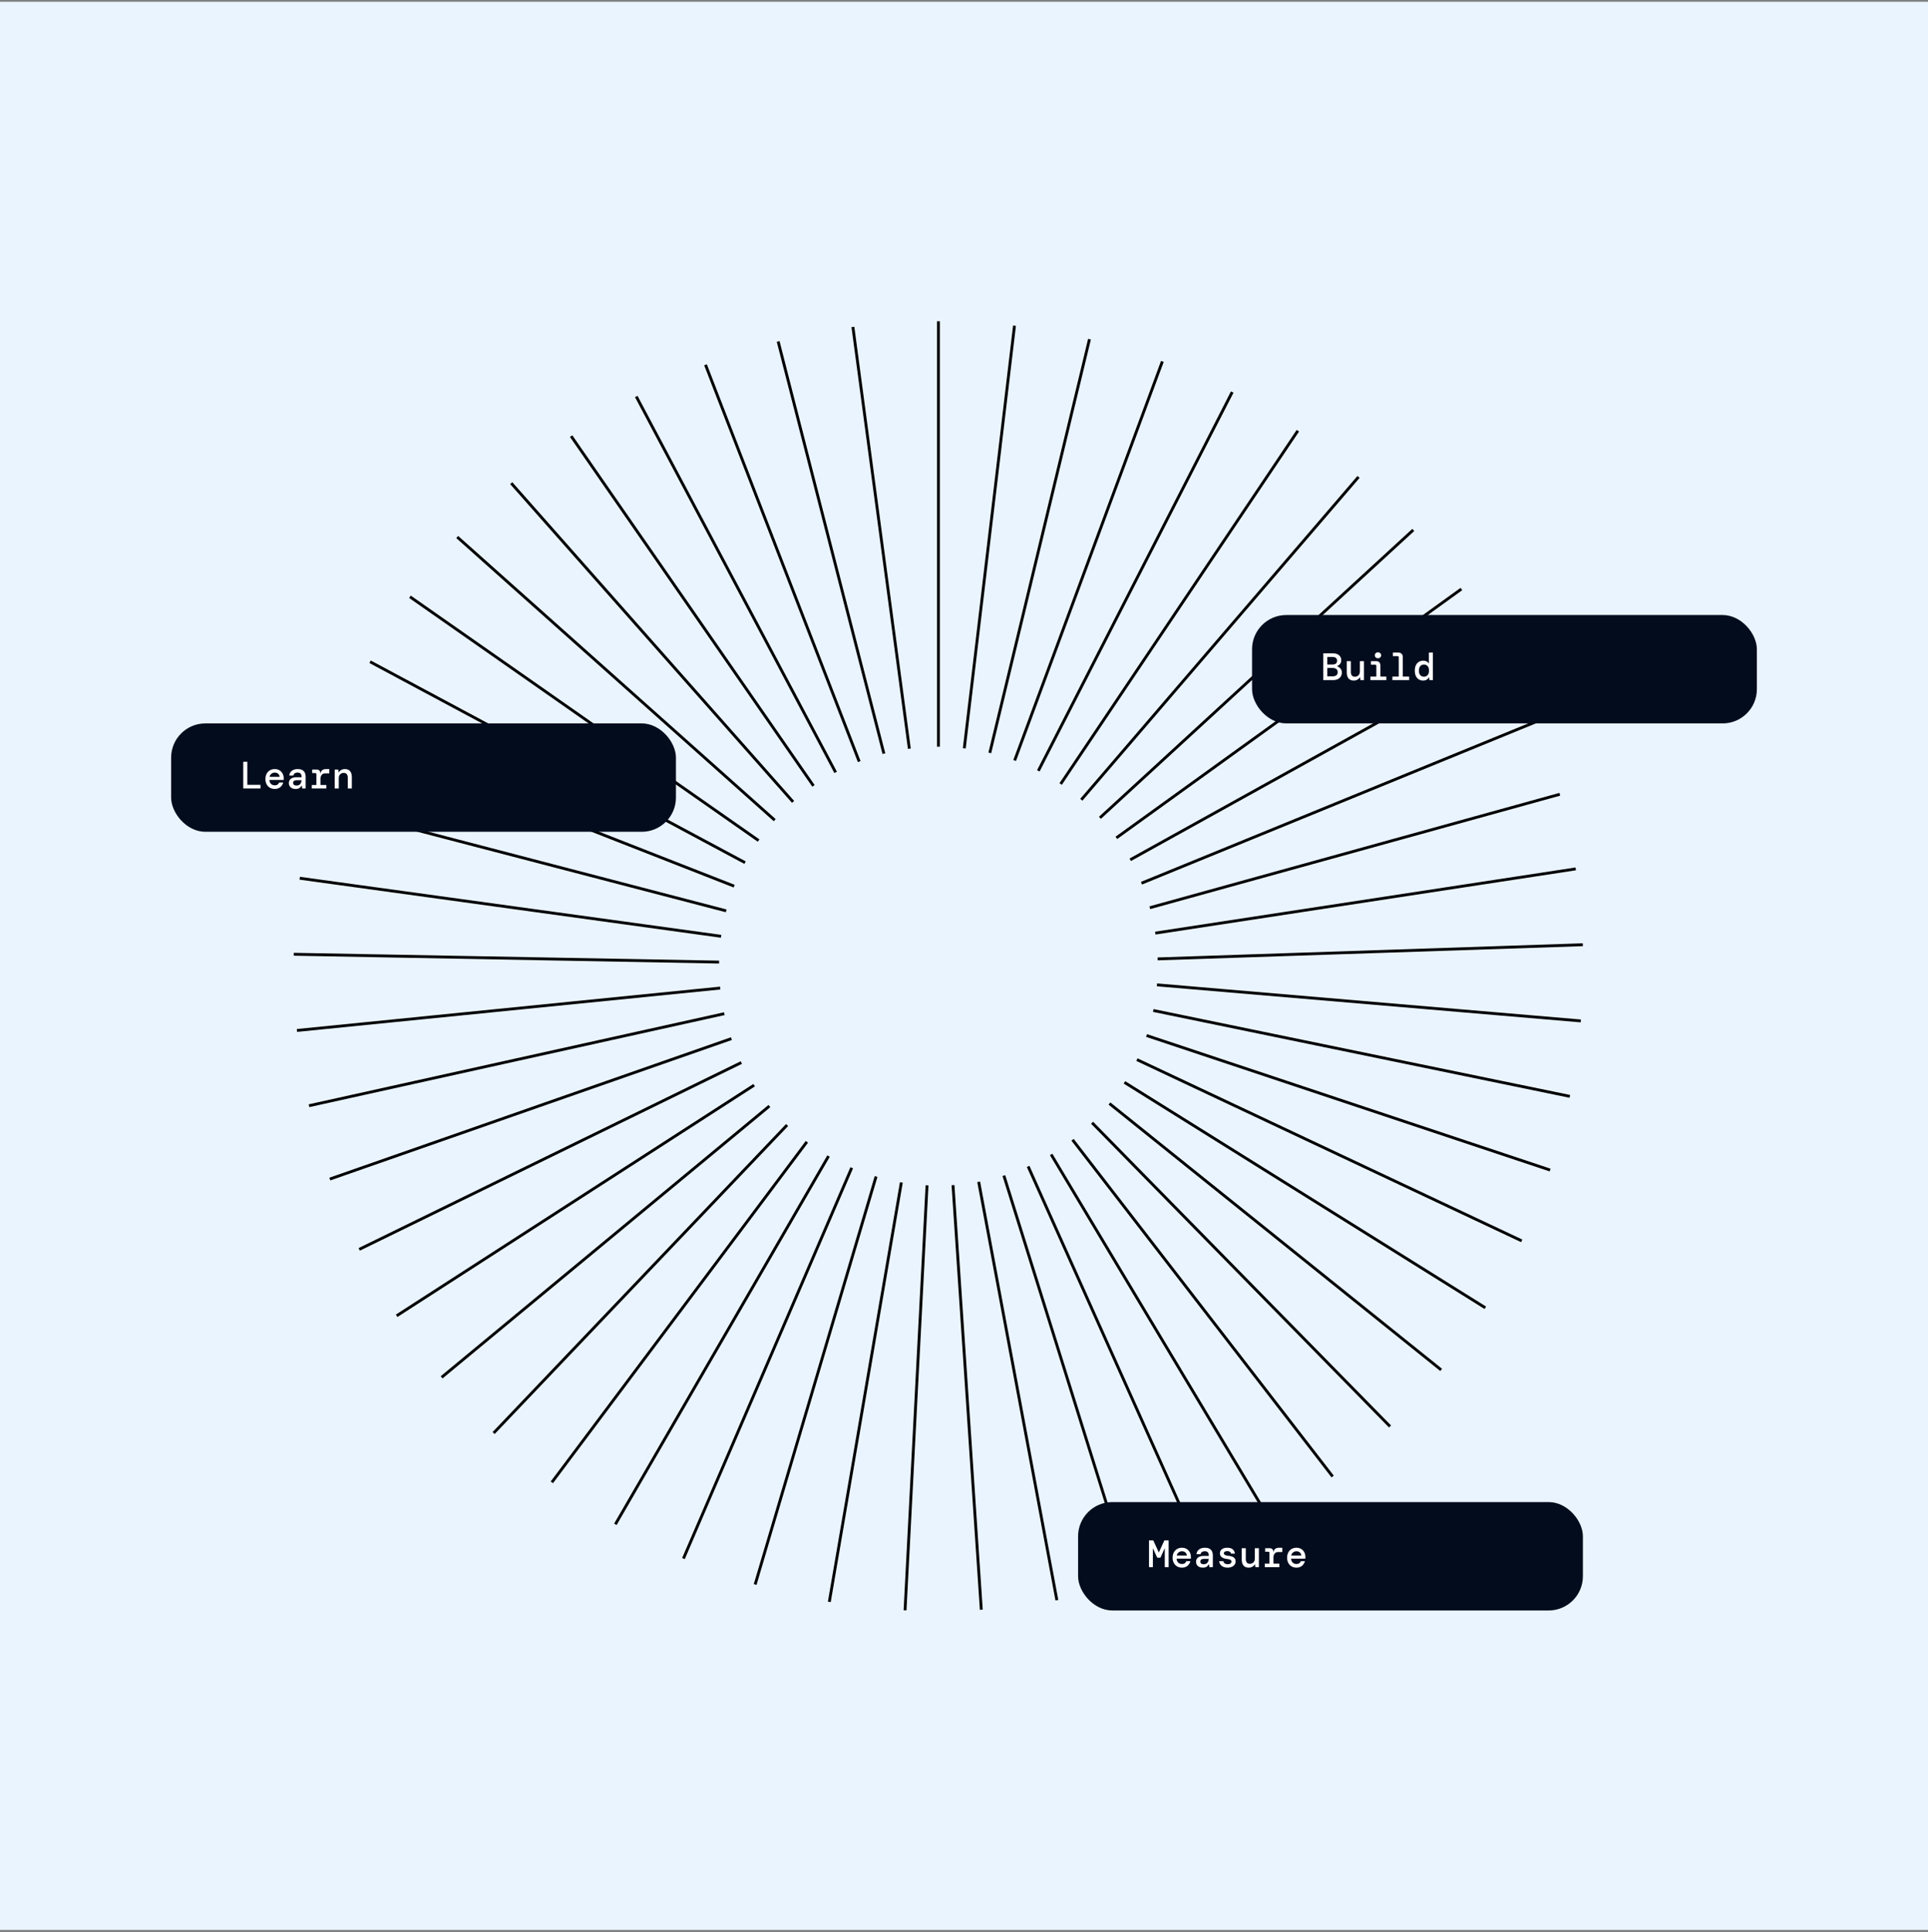
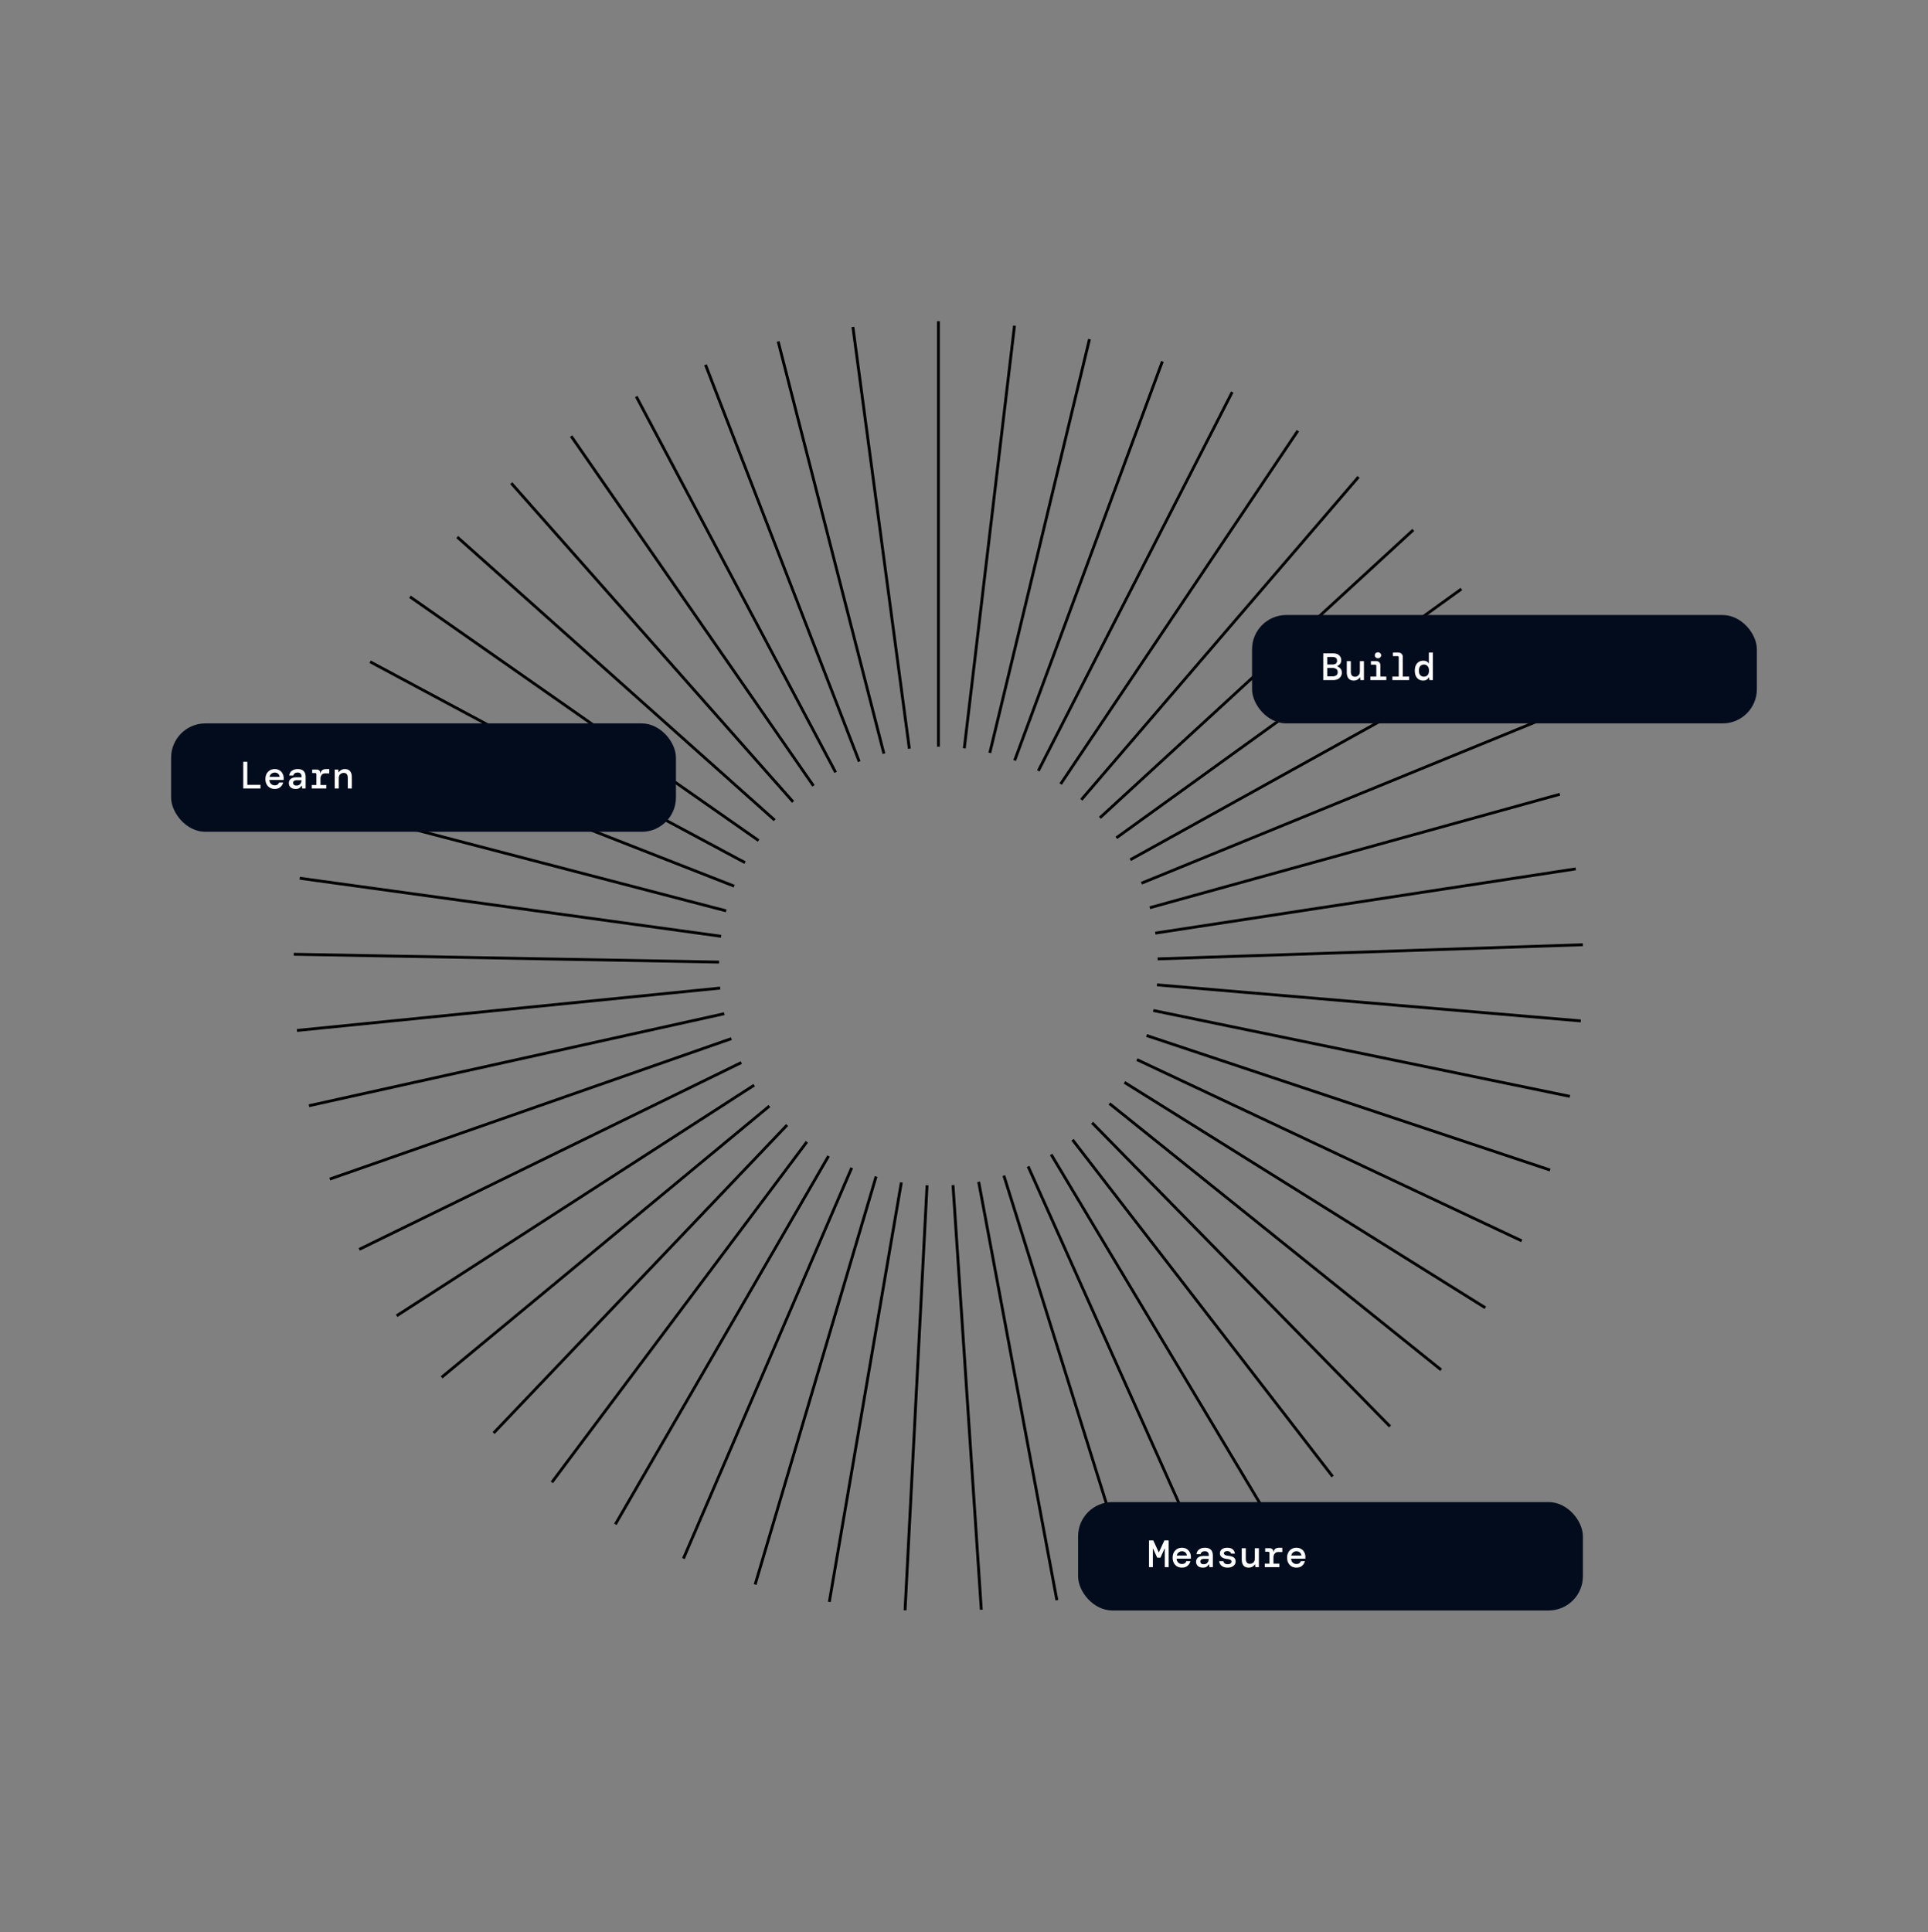
<svg xmlns="http://www.w3.org/2000/svg" width="500" height="501" fill="none">
  <rect width="100%" height="100%" fill="#808080" stroke="none" />
-   <path fill="#EAF4FF" d="M0 .461h500v500H0z" />
  <g stroke="#000" stroke-miterlimit="10" stroke-width=".74" clip-path="url(#a)">
    <path d="M243.365 193.641V83.301m6.708 110.756L263.096 84.46m-6.402 110.777 25.85-107.28M263.14 197.204l38.305-103.476M269.28 199.893l50.279-98.23m-44.488 101.64 61.51-91.608m-56.157 95.695 71.89-83.716m-67.061 88.394 81.264-74.646m-77.003 79.848 89.48-64.525m-85.874 70.208 96.472-53.509m-93.566 59.586 102.109-41.771m-99.946 48.131 106.327-29.421M299.609 241.97l109.037-16.656m-108.425 23.344 110.26-3.672m-110.435 10.405 109.911 9.355m-110.872-2.711 108.031 22.274m-109.779-15.782 104.666 34.886m-107.157-28.634 99.793 46.995M291.612 280.68l93.587 58.449m-97.477-52.962 86.028 69.071m-90.529-64.088 77.265 78.755m-82.334-74.339 67.454 87.323m-73.004-83.52 56.659 94.668m-62.625-91.564 45.101 100.7m-51.394-98.318 32.93 105.313M253.81 306.473l20.277 108.481m-26.942-107.629 7.342 110.099m-14.072-110.055-5.703 110.209m-.962-110.952-18.682 108.766m12.127-110.296-31.356 105.793m25.041-108.066-43.636 101.334m37.627-104.373-55.283 95.498m49.668-99.192-66.143 88.307m61.008-92.656-76.107 79.869m71.518-84.788-85 70.34m81.045-75.76-92.714 59.804m89.393-65.663-99.094 48.438m96.515-54.645L85.536 305.752m102.306-42.886L80.138 286.735m106.633-30.514L77.014 267.216m109.473-17.727-110.304-2.033m110.828-4.656L77.735 227.74m110.587 8.459L81.581 208.352m108.817 21.442-102.7-40.24m105.519 34.142L95.98 171.608m100.755 46.361-90.419-63.213m94.593 57.924-82.335-73.422m87.098 68.678-73.091-82.645m78.379 78.492-62.843-90.689m68.59 87.192-51.699-97.465m57.817 94.668L182.969 94.603m46.258 100.831L201.804 88.548m34.022 105.596-14.64-109.356" />
  </g>
  <rect width="130.917" height="28.107" x="44.379" y="187.592" fill="#030C1D" rx="8.876" />
  <path fill="#fff" d="M63.087 204.468v-6.932h1.05v5.991h3.416v.941h-4.466Zm8.166.119c-.475 0-.894-.106-1.257-.317a2.291 2.291 0 0 1-.852-.901c-.205-.383-.307-.829-.307-1.337 0-.515.1-.968.297-1.357a2.27 2.27 0 0 1 .852-.911c.37-.218.795-.327 1.277-.327.476 0 .885.109 1.228.327.344.211.608.495.793.851.191.357.287.75.287 1.179v.218c0 .072-.004.155-.01.247h-3.694c.033.456.181.803.446 1.04.264.231.574.347.93.347.31 0 .555-.063.733-.188.185-.132.32-.311.406-.535h1.06a2.268 2.268 0 0 1-.743 1.188c-.376.317-.858.476-1.446.476Zm0-4.239c-.323 0-.61.099-.861.297-.251.192-.413.462-.485.812h2.614a1.151 1.151 0 0 0-.386-.802c-.231-.205-.525-.307-.882-.307Zm5.433 4.239c-.39 0-.716-.066-.98-.198a1.454 1.454 0 0 1-.594-.545 1.492 1.492 0 0 1-.198-.753c0-.482.175-.858.525-1.129.356-.27.858-.406 1.505-.406h1.267v-.109c0-.739-.343-1.109-1.03-1.109-.283 0-.524.063-.722.188-.192.119-.32.314-.387.585h-1.05c.053-.515.275-.921.664-1.219.396-.303.895-.455 1.496-.455.726 0 1.254.178 1.584.535.33.356.495.848.495 1.475v3.021h-.891l-.09-.723h-.069a2.223 2.223 0 0 1-.544.594c-.218.165-.545.248-.98.248Zm.198-.882c.43 0 .75-.129.961-.386.218-.264.337-.597.357-1h-1.15c-.376 0-.643.063-.801.188-.152.119-.228.287-.228.505 0 .218.076.39.228.515.158.119.37.178.633.178Zm3.978.763v-.911h1.198v-2.763c0-.218-.106-.327-.317-.327h-.782v-.911h1.178c.27 0 .492.079.664.237.171.152.257.367.257.644v.119h.05c.072-.37.228-.647.465-.832.245-.191.598-.287 1.06-.287h.762v1.109h-1.07c-.389 0-.69.135-.9.406a1.531 1.531 0 0 0-.317.971v1.634h1.525v.911h-3.773Zm5.948 0v-4.912h.91l.09.733h.05c.131-.238.336-.439.613-.604.278-.166.598-.248.961-.248.6 0 1.053.182 1.357.545.303.363.455.898.455 1.604v2.882h-1.05v-2.753c0-.41-.085-.727-.257-.951-.172-.224-.442-.337-.812-.337-.363 0-.667.122-.911.367-.238.244-.357.597-.357 1.059v2.615h-1.05Z" />
  <rect width="130.917" height="28.107" x="324.704" y="159.485" fill="#030C1D" rx="8.876" />
  <path fill="#fff" d="M343.165 176.361v-6.932h2.476c.719 0 1.264.165 1.634.495.37.33.554.756.554 1.278 0 .402-.105.729-.316.98a1.877 1.877 0 0 1-.733.545v.069c.33.119.614.314.851.584.238.265.357.614.357 1.05 0 .357-.089.684-.268.981-.171.29-.425.521-.762.693-.337.172-.749.257-1.238.257h-2.555Zm1.05-4.04h1.297c.403 0 .71-.079.921-.238.211-.165.317-.412.317-.743 0-.653-.419-.98-1.258-.98h-1.277v1.961Zm0 3.07h1.366c.43 0 .76-.093.991-.277.231-.185.346-.456.346-.813 0-.349-.122-.617-.366-.802-.244-.191-.574-.287-.99-.287h-1.347v2.179Zm6.869 1.089c-.594 0-1.047-.181-1.357-.545-.304-.369-.456-.904-.456-1.604v-2.882h1.05v2.753c0 .403.086.72.258.951.178.225.449.337.812.337.363 0 .667-.122.911-.367.244-.244.366-.597.366-1.059v-2.615h1.05v4.912h-.911l-.089-.733h-.05a1.63 1.63 0 0 1-.614.605 1.86 1.86 0 0 1-.97.247Zm6.274-5.783a.834.834 0 0 1-.584-.218.755.755 0 0 1-.228-.555.72.72 0 0 1 .228-.544.83.83 0 0 1 .584-.218.81.81 0 0 1 .585.218.707.707 0 0 1 .237.544.741.741 0 0 1-.237.555.813.813 0 0 1-.585.218Zm-1.97 5.664v-.911h1.545v-2.763c0-.218-.106-.327-.317-.327h-1.09v-.911h1.278c.409 0 .706.096.891.288.192.184.287.481.287.891v2.822h1.545v.911h-4.139Zm5.71 0v-.911h1.644v-4.981c0-.218-.106-.327-.317-.327h-1.188v-.911h1.376c.383 0 .674.102.872.307.204.198.307.489.307.872v5.04h1.654v.911h-4.348Zm7.968.119a2.12 2.12 0 0 1-1.099-.287 2.074 2.074 0 0 1-.772-.872c-.185-.382-.278-.854-.278-1.416 0-.561.096-1.033.287-1.416.192-.383.449-.67.773-.861.33-.198.696-.297 1.099-.297.376 0 .687.072.931.217.244.139.426.317.545.535v-2.852h1.049v7.13h-.901l-.089-.723h-.059a1.528 1.528 0 0 1-.565.614c-.237.152-.544.228-.921.228Zm.218-1c.376 0 .687-.132.931-.396.251-.264.376-.657.376-1.179 0-.528-.125-.921-.376-1.178a1.213 1.213 0 0 0-.931-.396c-.376 0-.69.132-.941.396-.244.264-.366.66-.366 1.188 0 .522.122.915.366 1.179.251.257.565.386.941.386Z" />
  <rect width="130.917" height="28.107" x="279.586" y="389.515" fill="#030C1D" rx="8.876" />
  <path fill="#fff" d="M297.98 406.391v-6.933h1.109l1.436 3.13 1.436-3.13h1.109v6.933h-1v-4.932l-1.129 2.476h-.832l-1.129-2.466v4.922h-1Zm8.543.118c-.476 0-.895-.105-1.258-.316a2.292 2.292 0 0 1-.852-.902c-.204-.383-.307-.828-.307-1.337 0-.515.099-.967.297-1.356.205-.39.489-.694.852-.911a2.47 2.47 0 0 1 1.278-.327c.475 0 .884.109 1.228.327.343.211.607.495.792.851.191.357.287.75.287 1.179v.218c0 .072-.003.155-.01.247h-3.694c.033.456.182.802.446 1.04.264.231.574.347.931.347.31 0 .554-.063.733-.189.184-.132.32-.31.406-.534h1.059a2.274 2.274 0 0 1-.742 1.188c-.377.317-.859.475-1.446.475Zm0-4.238c-.324 0-.611.099-.862.297-.251.191-.413.462-.485.812h2.614a1.15 1.15 0 0 0-.386-.802c-.231-.205-.525-.307-.881-.307Zm5.433 4.238c-.39 0-.717-.066-.981-.198a1.444 1.444 0 0 1-.594-.544 1.492 1.492 0 0 1-.198-.753c0-.482.175-.858.525-1.129.356-.271.858-.406 1.505-.406h1.268v-.109c0-.739-.344-1.109-1.03-1.109-.284 0-.525.063-.723.188-.192.119-.32.314-.386.584h-1.05c.053-.515.274-.921.663-1.218.397-.303.895-.455 1.496-.455.726 0 1.254.178 1.584.535.33.356.495.848.495 1.475v3.021h-.891l-.089-.723h-.069a2.236 2.236 0 0 1-.545.594c-.218.165-.545.247-.98.247Zm.198-.881c.429 0 .749-.129.96-.386.218-.264.337-.598.357-1h-1.149c-.376 0-.644.062-.802.188-.152.119-.228.287-.228.505 0 .218.076.389.228.515.158.119.37.178.634.178Zm6.225.881c-.647 0-1.162-.151-1.545-.455a1.71 1.71 0 0 1-.654-1.208h1.08c.04.231.155.419.346.564.199.145.459.218.783.218.31 0 .548-.063.713-.188.172-.132.257-.284.257-.456 0-.251-.102-.422-.307-.515-.198-.092-.491-.161-.881-.208a3.531 3.531 0 0 1-.921-.227 1.665 1.665 0 0 1-.644-.476c-.158-.204-.237-.459-.237-.762 0-.429.168-.776.505-1.04.336-.264.805-.396 1.406-.396.601 0 1.066.135 1.396.406.33.271.522.64.575 1.109h-1.01a.63.63 0 0 0-.307-.465 1.173 1.173 0 0 0-.664-.179c-.271 0-.485.053-.644.159-.158.099-.237.231-.237.396 0 .356.383.574 1.148.653.364.04.687.109.971.208.284.093.508.241.673.446.165.198.248.479.248.842.007.297-.079.564-.258.802a1.727 1.727 0 0 1-.723.564c-.303.139-.66.208-1.069.208Zm5.463 0c-.595 0-1.047-.181-1.357-.544-.304-.37-.456-.905-.456-1.605v-2.881h1.05v2.753c0 .402.086.719.258.95.178.225.449.337.812.337.363 0 .666-.122.911-.366.244-.245.366-.598.366-1.06v-2.614h1.05v4.912h-.911l-.089-.733h-.05a1.641 1.641 0 0 1-.614.604 1.86 1.86 0 0 1-.97.247Zm4.165-.118v-.911h1.198v-2.763c0-.218-.105-.327-.317-.327h-.782v-.911h1.179c.27 0 .491.079.663.237.172.152.258.367.258.644v.119h.049c.073-.37.228-.647.465-.832.245-.191.598-.287 1.06-.287h.763v1.109h-1.07c-.389 0-.69.135-.901.406a1.532 1.532 0 0 0-.317.971v1.634h1.525v.911h-3.773Zm8.206.118c-.475 0-.895-.105-1.258-.316a2.282 2.282 0 0 1-.851-.902c-.205-.383-.307-.828-.307-1.337 0-.515.099-.967.297-1.356.204-.39.488-.694.851-.911a2.47 2.47 0 0 1 1.278-.327c.475 0 .884.109 1.228.327.343.211.607.495.792.851.192.357.287.75.287 1.179v.218c0 .072-.003.155-.01.247h-3.694c.033.456.182.802.446 1.04.264.231.574.347.931.347.31 0 .555-.063.733-.189.185-.132.32-.31.406-.534h1.06a2.275 2.275 0 0 1-.743 1.188c-.377.317-.859.475-1.446.475Zm0-4.238c-.324 0-.611.099-.862.297-.251.191-.412.462-.485.812h2.615a1.155 1.155 0 0 0-.387-.802c-.231-.205-.525-.307-.881-.307Z" />
  <defs>
    <clipPath id="a">
      <path fill="#fff" d="M76.183 83.302h334.32v334.32H76.183z" />
    </clipPath>
  </defs>
</svg>